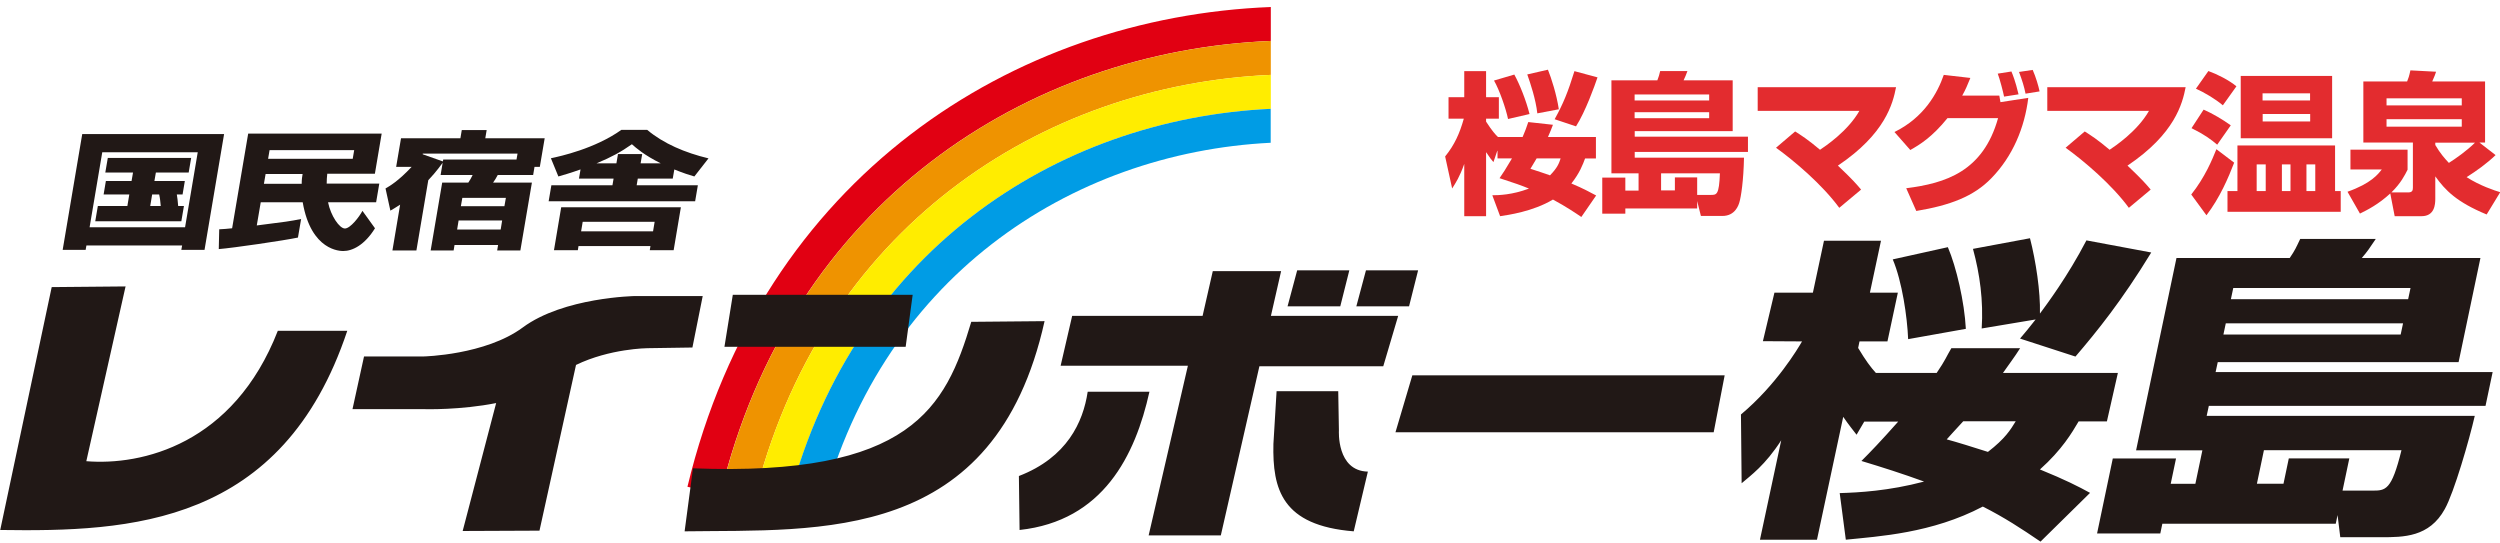
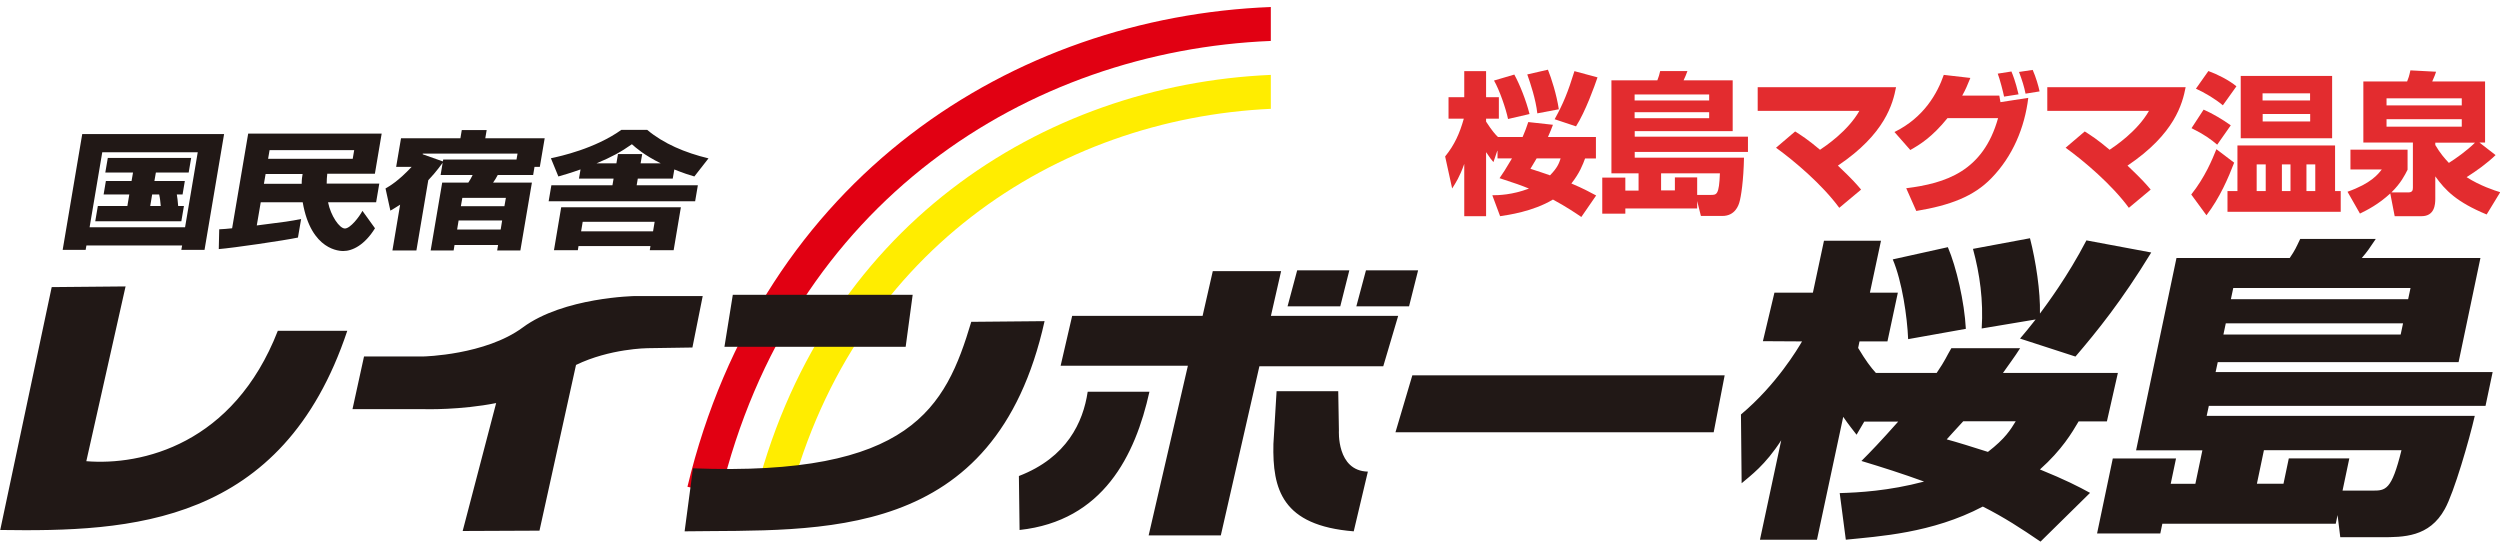
<svg xmlns="http://www.w3.org/2000/svg" id="_レイヤー_1" data-name="レイヤー_1" version="1.1" viewBox="0 0 221 48">
  <defs>
    <style>
      .st0 {
        fill: #211816;
      }

      .st1 {
        fill: #e10012;
      }

      .st2 {
        fill: #e32c2f;
      }

      .st3 {
        fill: #009ce5;
      }

      .st4 {
        fill: #ffed00;
      }

      .st5 {
        fill: #ef9300;
      }
    </style>
  </defs>
  <g>
    <path class="st0" d="M7.29,11.85h12.52l-1.73,10.24h-2.05l.07-.39H7.64l-.07.39h-2.03l1.73-10.24ZM9.04,13.46l-1.12,6.63h8.44l1.12-6.63h-8.44ZM15.63,17.19c.03.15.1.66.12,1.02h.51l-.23,1.35h-7.61l.23-1.35h2.61l.17-1.02h-2.27l.2-1.19h2.27l.13-.75h-2.45l.22-1.29h7.37l-.22,1.29h-2.9l-.13.75h2.69l-.2,1.19h-.51ZM13.45,17.19l-.17,1.02h.93c-.05-.48-.05-.61-.14-1.02h-.62Z" />
    <path class="st0" d="M19.39,20.27c.36-.02.69-.04,1.13-.09l1.42-8.37h11.8l-.6,3.55h-4.21c-.03.33-.05.53-.05.87h4.65l-.28,1.65h-4.25c.24,1.2,1.01,2.32,1.49,2.32s1.28-1.04,1.55-1.56l1.11,1.54c-.91,1.47-1.98,2.01-2.8,2.01-.25,0-2.85,0-3.59-4.31h-3.71l-.35,2.05c2.62-.33,2.91-.37,3.92-.57l-.28,1.64c-1.22.26-5.74.92-7,1.02l.04-1.76ZM23.83,13.27l-.13.77h7.48l.13-.77h-7.48ZM26.67,16.25c0-.39.04-.64.08-.87h-3.27l-.15.87h3.34Z" />
    <path class="st0" d="M35.36,18.1c-.29.19-.48.3-.85.52l-.43-1.96c.36-.21,1.11-.63,2.31-1.91h-1.37l.43-2.53h5.25l.12-.72h2.2l-.12.72h5.25l-.43,2.53h-.47l-.12.72h-3.13c-.16.3-.24.43-.41.67h3.43l-1.02,6h-2.05l.08-.48h-3.85l-.08.48h-2.03l1.02-6h2.31c.15-.22.27-.43.38-.67h-2.83l.18-1.08c-.09.11-.52.75-1.27,1.54l-1.05,6.21h-2.12l.68-4.04ZM39.17,14.1h6.49l.09-.52h-8.38v.06s1.78.63,1.78.63l.03-.17ZM40.87,17.49l-.13.74h3.85l.13-.74h-3.85ZM40.54,19.49l-.13.8h3.85l.13-.8h-3.85Z" />
    <path class="st0" d="M51.34,14.97c-.96.34-1.47.48-1.98.63l-.66-1.61c.84-.18,3.88-.84,6.23-2.51h2.28c1.44,1.21,3.34,2.02,5.42,2.52l-1.25,1.6c-.44-.13-.93-.28-1.77-.62l-.14.81h-3.09l-.1.59h5.41l-.24,1.41h-12.95l.24-1.41h5.4l.1-.59h-3.06l.14-.82ZM60.19,18.32l-.64,3.8h-2.11l.06-.37h-6.36l-.06.37h-2.11l.64-3.8h10.58ZM51.51,19.61l-.14.84h6.36l.14-.84h-6.36ZM54.49,14.44l.14-.82h2.14l-.14.82h1.78c-1.46-.73-2.17-1.35-2.55-1.69-.95.67-1.78,1.13-3.13,1.69h1.76Z" />
  </g>
  <g>
    <path class="st2" d="M132.36,13.33l-.34,1c-.17-.2-.3-.35-.65-.88v5.66h-1.93v-4.62c-.41,1.16-.76,1.68-1.07,2.17l-.62-2.83c.83-1.02,1.29-2.05,1.65-3.34h-1.35v-1.9h1.39v-2.3h1.93v2.3h1.13v1.9h-1.13v.26c.55.85.83,1.15,1.05,1.36h2.18c.22-.5.33-.82.5-1.32l2.18.24c-.11.31-.22.58-.44,1.08h4.24v1.9h-.96c-.19.51-.47,1.28-1.21,2.21,1.1.46,1.69.8,2.19,1.06l-1.31,1.9c-.47-.32-1.32-.9-2.51-1.54-1.76,1.06-3.99,1.37-4.67,1.47l-.69-1.85c.55,0,1.76-.03,3.24-.59-.62-.26-1.27-.49-2.6-.92.29-.42.55-.81,1.1-1.75h-1.28v-.67ZM133.87,6.6c.48.88,1.03,2.25,1.34,3.48l-1.9.44c-.19-.93-.77-2.59-1.24-3.4l1.8-.53ZM136.84,6.17c.3.74.76,2.17.96,3.49l-1.9.36c-.14-1.25-.61-2.65-.89-3.44l1.83-.42ZM135.84,14c-.34.57-.4.66-.55.92.81.27,1.24.4,1.73.58.65-.66.8-1.06.94-1.5h-2.12ZM141.22,6.84c-.25.74-1.06,3.01-1.9,4.33l-1.89-.63c.77-1.39,1.18-2.41,1.75-4.25l2.04.55Z" />
    <path class="st2" d="M144.85,15.32h-2.4V7.1h4.06c.11-.27.19-.54.25-.82h2.41c-.12.35-.21.53-.34.82h4.34v4.49h-8.66v.49h10.01v1.35h-10.01v.51h9.66c-.04,2.03-.26,3.46-.41,3.95-.07.24-.37,1.2-1.5,1.2h-1.9l-.33-1.32v.66h-6.35v.46h-2.04v-3.19h2.04v1.15h1.17v-1.51ZM144.5,8.35v.53h6.59v-.53h-6.59ZM144.5,9.92v.53h6.59v-.53h-6.59ZM146.83,16.83h1.23v-1.15h1.97v1.55h1.21c.51,0,.73,0,.8-1.91h-5.2v1.51Z" />
    <path class="st2" d="M162.59,18.37c-1.51-2.06-3.97-4.14-5.59-5.31l1.69-1.44c.47.3,1.13.71,2.2,1.62.45-.3,2.46-1.64,3.48-3.44h-8.99v-2.09h12.23c-.28,1.44-.95,4.12-5.14,6.93,1.35,1.28,1.68,1.68,2.05,2.12l-1.94,1.62Z" />
    <path class="st2" d="M167.47,11.67c2.63-1.29,3.81-3.46,4.36-5.05l2.35.27c-.25.62-.43,1.05-.72,1.56h3.28c.01.09.08.5.1.58l2.46-.38c-.32,2.64-1.38,5.17-3.26,7.1-1.58,1.63-3.66,2.4-6.64,2.9l-.89-2.01c3.47-.44,6.8-1.47,8.12-6.2h-4.47c-1.38,1.7-2.44,2.34-3.29,2.82l-1.4-1.59ZM177.16,8.54c-.07-.38-.4-1.63-.56-2.03l1.21-.19c.12.3.34.81.63,2.02l-1.28.2ZM179.06,8.29c-.12-.61-.29-1.16-.58-1.93l1.21-.18c.28.63.51,1.42.61,1.9l-1.24.2Z" />
    <path class="st2" d="M188.19,18.37c-1.51-2.06-3.97-4.14-5.59-5.31l1.69-1.44c.47.3,1.13.71,2.2,1.62.45-.3,2.46-1.64,3.48-3.44h-8.99v-2.09h12.23c-.28,1.44-.95,4.12-5.14,6.93,1.35,1.28,1.68,1.68,2.05,2.12l-1.94,1.62Z" />
    <path class="st2" d="M193.71,17.19c1.21-1.52,1.86-3.1,2.22-4l1.57,1.19c-.5,1.31-1.27,3.11-2.45,4.65l-1.34-1.83ZM196,12.79c-.58-.49-1.12-.89-2.27-1.46l1.07-1.64c.8.35,1.69.88,2.4,1.39l-1.2,1.71ZM196.5,9.31c-.67-.57-1.68-1.16-2.38-1.47l1.1-1.56c.76.27,1.82.8,2.48,1.35l-1.2,1.68ZM206.42,12.86v4.03h.5v1.83h-10.01v-1.83h.88v-4.03h8.63ZM206.16,12.22h-8.08v-5.51h8.08v5.51ZM200.29,14.53h-.8v2.36h.8v-2.36ZM204.21,8.88v-.63h-4.2v.63h4.2ZM200.02,10.08v.66h4.2v-.66h-4.2ZM202.48,14.53h-.76v2.36h.76v-2.36ZM204.67,14.53h-.78v2.36h.78v-2.36Z" />
    <path class="st2" d="M212.83,15c-.23.46-.59,1.19-1.43,2.01h1.49c.37,0,.41-.2.41-.42v-3.99h-4.38v-5.4h3.87c.1-.24.18-.46.29-.98l2.27.12c-.06.18-.14.43-.34.86h4.67v5.4h-.5l1.43,1.11c-.77.74-1.65,1.37-2.56,1.95,1.16.75,2.49,1.19,2.97,1.33l-1.2,1.97c-2.67-1.11-3.65-2.13-4.54-3.37v1.98c0,.5-.06,1.54-1.21,1.54h-2.38l-.39-2.01c-1.06.98-2.05,1.47-2.68,1.78l-1.1-1.93c2.09-.74,2.7-1.55,3.03-1.97h-2.77v-1.75h5.05v1.77ZM210.97,9.32h6.65v-.63h-6.65v.63ZM210.97,11.2h6.65v-.66h-6.65v.66ZM215.28,12.6v.22c.44.75.85,1.21,1.2,1.58.54-.34,1.57-1.05,2.31-1.79h-3.51Z" />
  </g>
  <g>
    <path class="st1" d="M112.34,3.62V.62c-22.75.89-44.99,15.02-51.57,42.41.97.23,1.94.47,2.91.7,6.21-25.86,27.18-39.23,48.65-40.11Z" />
-     <path class="st5" d="M112.34,6.62v-3c-21.48.89-42.45,14.26-48.65,40.11.97.23,1.94.47,2.91.7,5.84-24.32,25.54-36.93,45.74-37.81Z" />
+     <path class="st5" d="M112.34,6.62v-3Z" />
    <path class="st4" d="M112.34,9.62v-3c-20.2.88-39.9,13.49-45.74,37.81.97.23,1.94.47,2.91.7,5.47-22.79,23.9-34.63,42.83-35.51Z" />
-     <path class="st3" d="M69.51,45.13c.97.23,1.94.47,2.91.7,5.1-21.26,22.26-32.33,39.91-33.21v-3c-18.93.88-37.35,12.72-42.83,35.51Z" />
  </g>
  <path class="st0" d="M125.35,23.9h-4.6l-.85,3.18h4.66l.8-3.18ZM118.36,38.05l-.06-3.47h-5.45l-.28,4.66c-.09,4,.74,7.22,7.1,7.73l1.25-5.28c-2.78-.06-2.56-3.64-2.56-3.64ZM96.15,34.64c-.4,2.67-1.82,5.8-6.08,7.44l.06,4.77c7.39-.8,10.23-6.59,11.48-12.22h-5.45ZM62.12,26.17h-5.97s-6.32.1-9.94,2.78c-3.3,2.44-8.75,2.56-8.75,2.56h-5.28l-1.02,4.66h6.42s3.12.09,6.28-.54l-2.96,11.31,6.79-.03,3.23-14.65c2.99-1.45,6.31-1.48,6.31-1.48l3.98-.06.91-4.55ZM119.27,23.9h-4.6l-.85,3.18h4.66l.8-3.18ZM112.35,27.92l.9-3.95h-6.04l-.9,3.95h-11.53l-1.02,4.41h11.25l-3.47,15h6.38l3.41-14.95h10.95l1.32-4.46h-11.25ZM175.17,29.04l4.78-.8c-.72.91-.86,1.08-1.38,1.69l4.9,1.59c1.89-2.21,4.07-4.89,6.7-9.2l-5.73-1.07c-1.67,3.21-3.52,5.67-4.11,6.47.05-1.93-.36-4.64-.88-6.66l-5.04.94c.61,2.24.93,4.59.77,7.05ZM173.78,29.06c-.12-2.35-.84-5.47-1.59-7.21l-4.87,1.08c.83,1.96,1.28,5.09,1.36,7.05l5.1-.91ZM123.35,38.21h28.14l.97-5.03h-27.61l-1.49,5.03ZM219.72,35.88l.63-2.99h-24.49l.19-.88h21.29l1.93-9.2h-10.49c.5-.58.7-.88,1.24-1.69h-6.68c-.37.77-.44.97-.93,1.69h-10.01l-3.57,17h5.86l-.62,2.96h-2.18l.47-2.24h-5.59l-1.39,6.63h5.59l.18-.86h15.33l.16-.77.24,1.96h3.61c1.98,0,4.26,0,5.63-2.49.82-1.46,2.17-6.14,2.65-8.24h-23.7l.19-.88h24.49ZM197.42,25.46h15.67l-.21.99h-15.67l.21-.99ZM196.76,28.58h15.67l-.21.99h-15.67l.21-.99ZM200.13,39.8h12.16c-.88,3.57-1.4,3.57-2.59,3.57h-2.62l.6-2.85h-5.35l-.47,2.24h-2.35l.62-2.96ZM7.63,40.77l3.47-15.45-6.53.06L.02,46.85c11.48.17,24.94-.4,30.68-17.61h-6.14c-3.92,10.06-12.04,11.93-16.93,11.53ZM183.75,37.25h2.5l.97-4.28h-10.16c.48-.69,1.03-1.41,1.52-2.19h-6.08c-.46.77-.49,1-1.3,2.19h-5.37c-.48-.53-.89-1.08-1.57-2.21l.12-.58h2.47l.92-4.31h-2.47l.98-4.59h-5.04l-.98,4.59h-3.4l-1.02,4.29,3.46.02c-.37.64-2.27,3.84-5.4,6.46l.06,6.08c.79-.68,2.08-1.59,3.5-3.8l-1.88,8.79h5.04l2.32-10.86c.53.77.84,1.13,1.18,1.58l.68-1.16h3c-1.6,1.8-2.4,2.63-3.25,3.48,1.92.58,3.58,1.11,5.54,1.82-3.14.83-5.77.97-7.46,1.02l.54,4.12c2.9-.3,7.61-.56,12.11-2.93,1.87.94,3.43,1.96,5.1,3.1l4.38-4.31c-1-.55-2.19-1.16-4.43-2.07,1.95-1.74,2.84-3.26,3.41-4.23ZM175.74,39.95c-1.2-.39-2.9-.91-3.65-1.11.26-.28.74-.83,1.46-1.6h4.64c-.46.75-.92,1.52-2.46,2.71ZM80.69,26.06h-15.91l-.74,4.6h16.02l.62-4.6ZM85.86,28.45c-2.27,7.61-5.34,13.69-24.6,12.95l-.74,5.57c11.93-.17,27.44,1.14,31.82-18.58l-6.48.06Z" />
</svg>